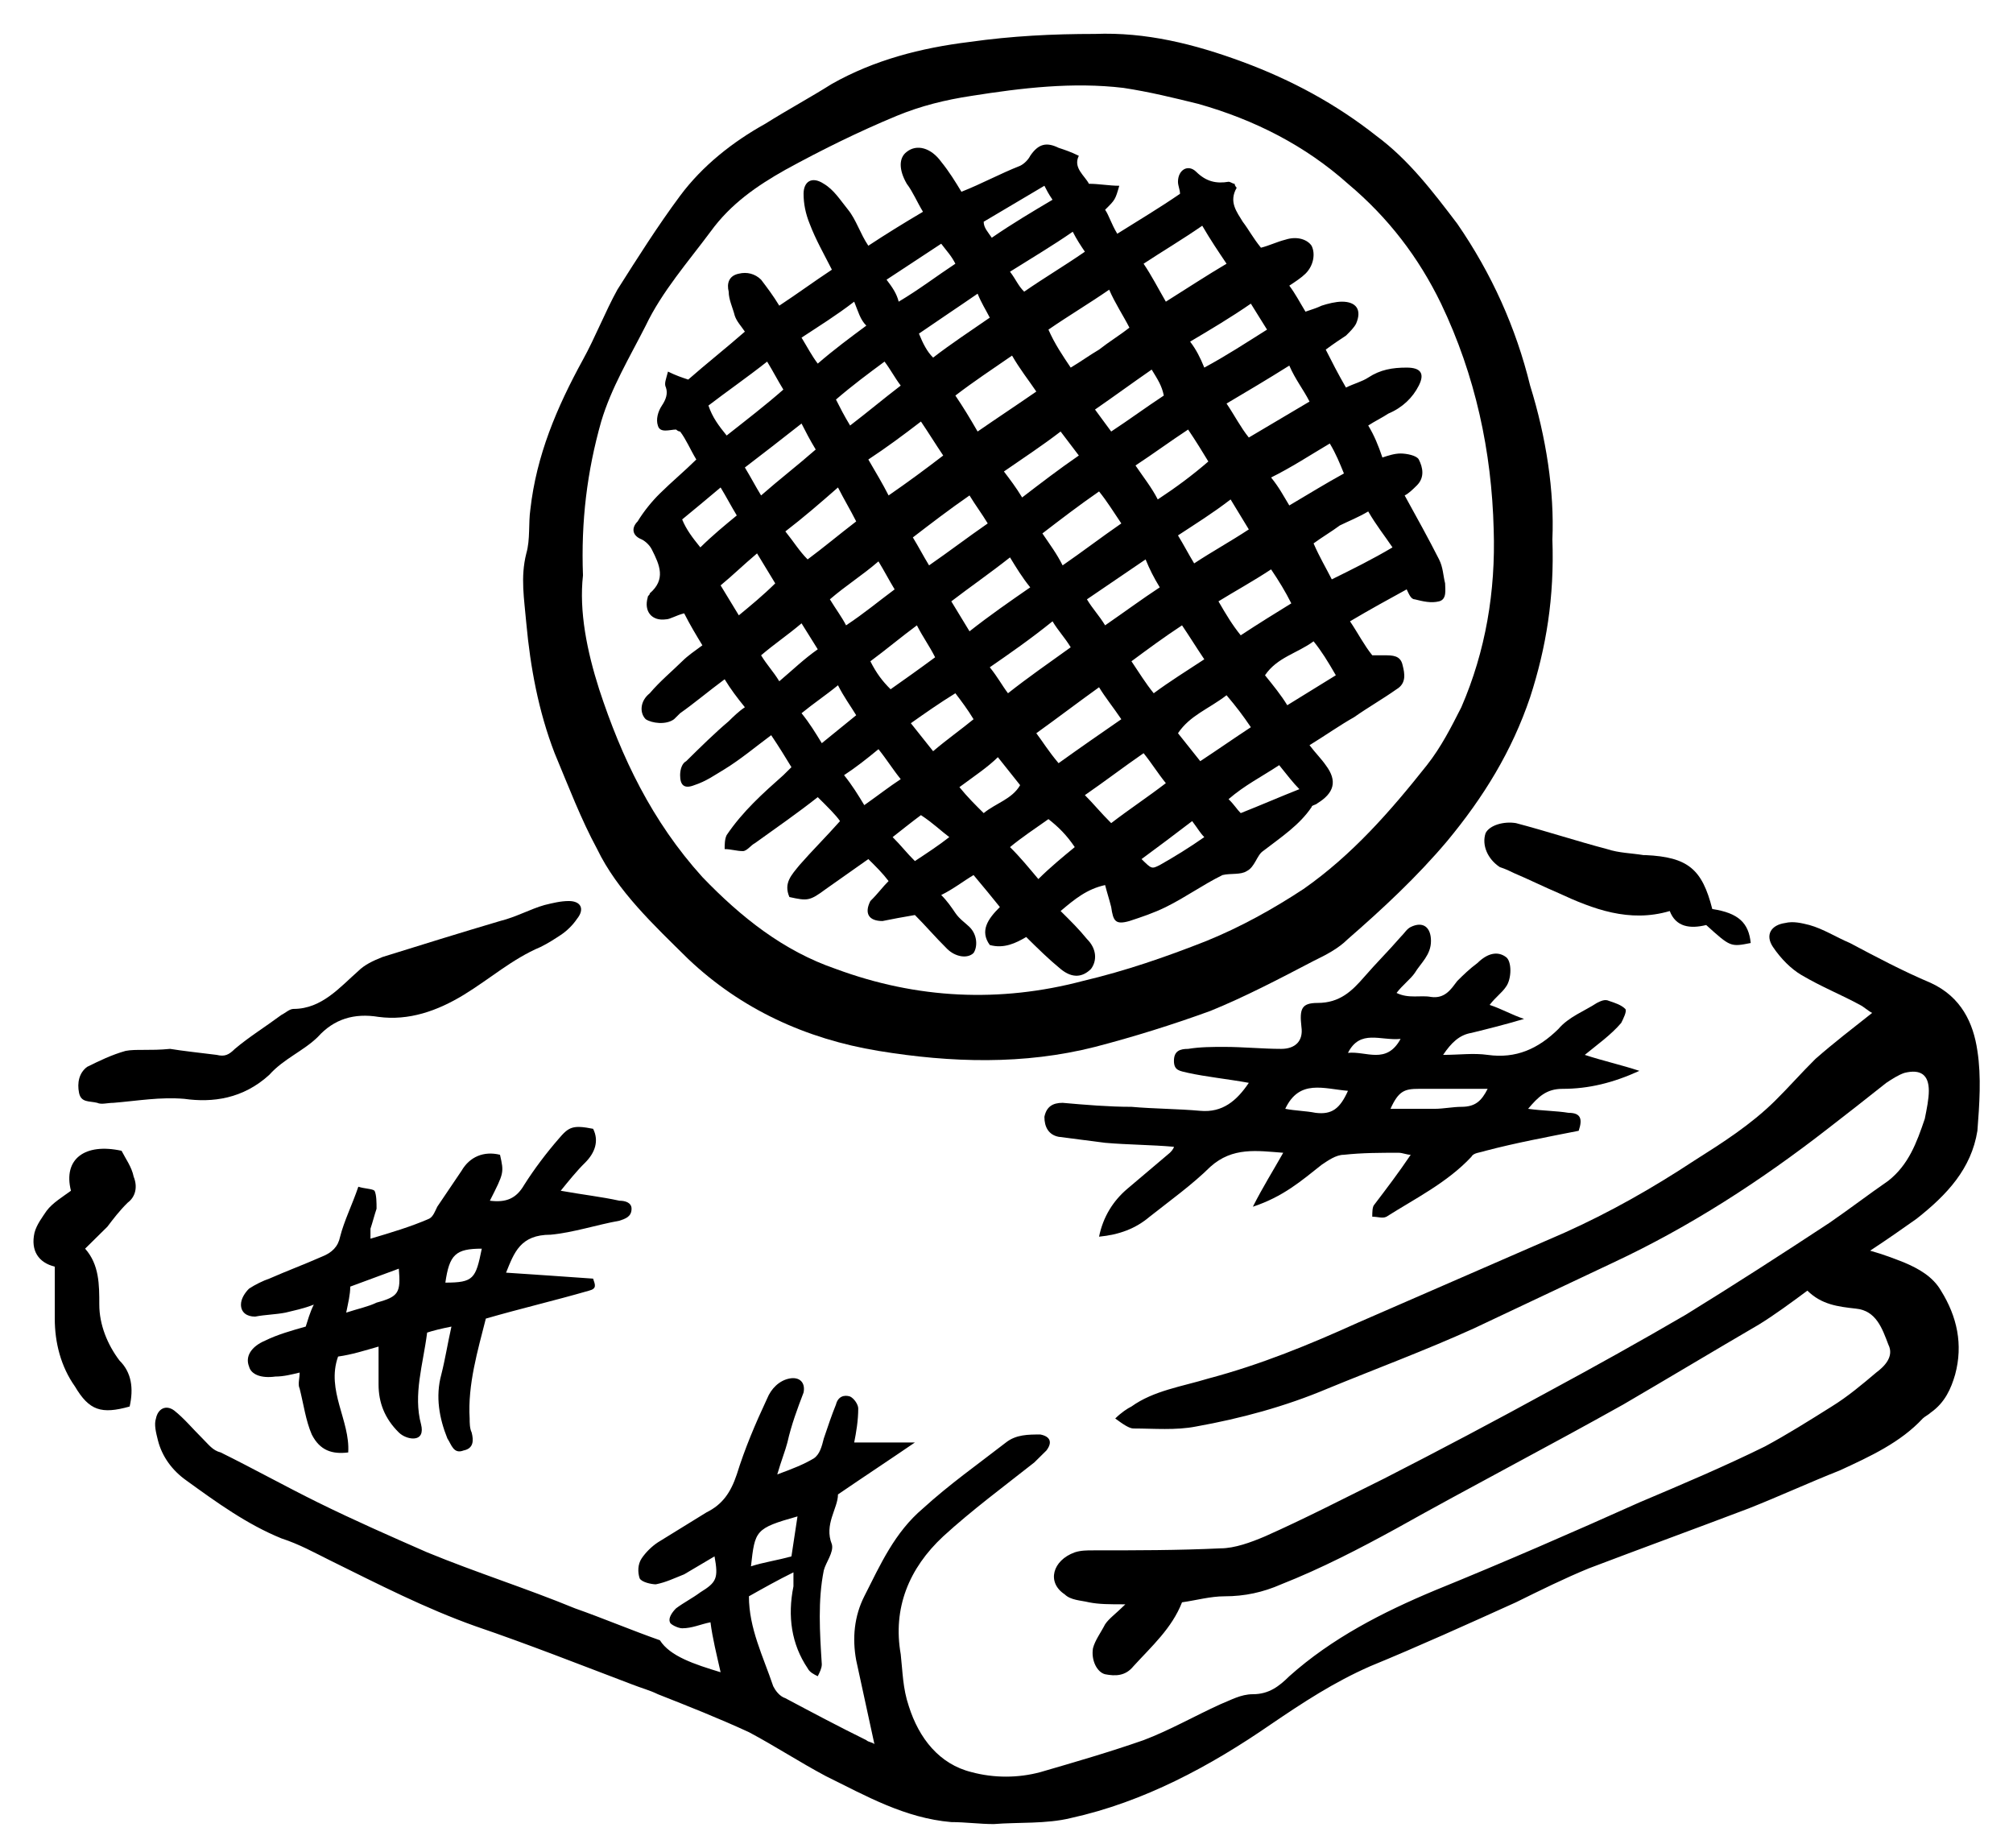
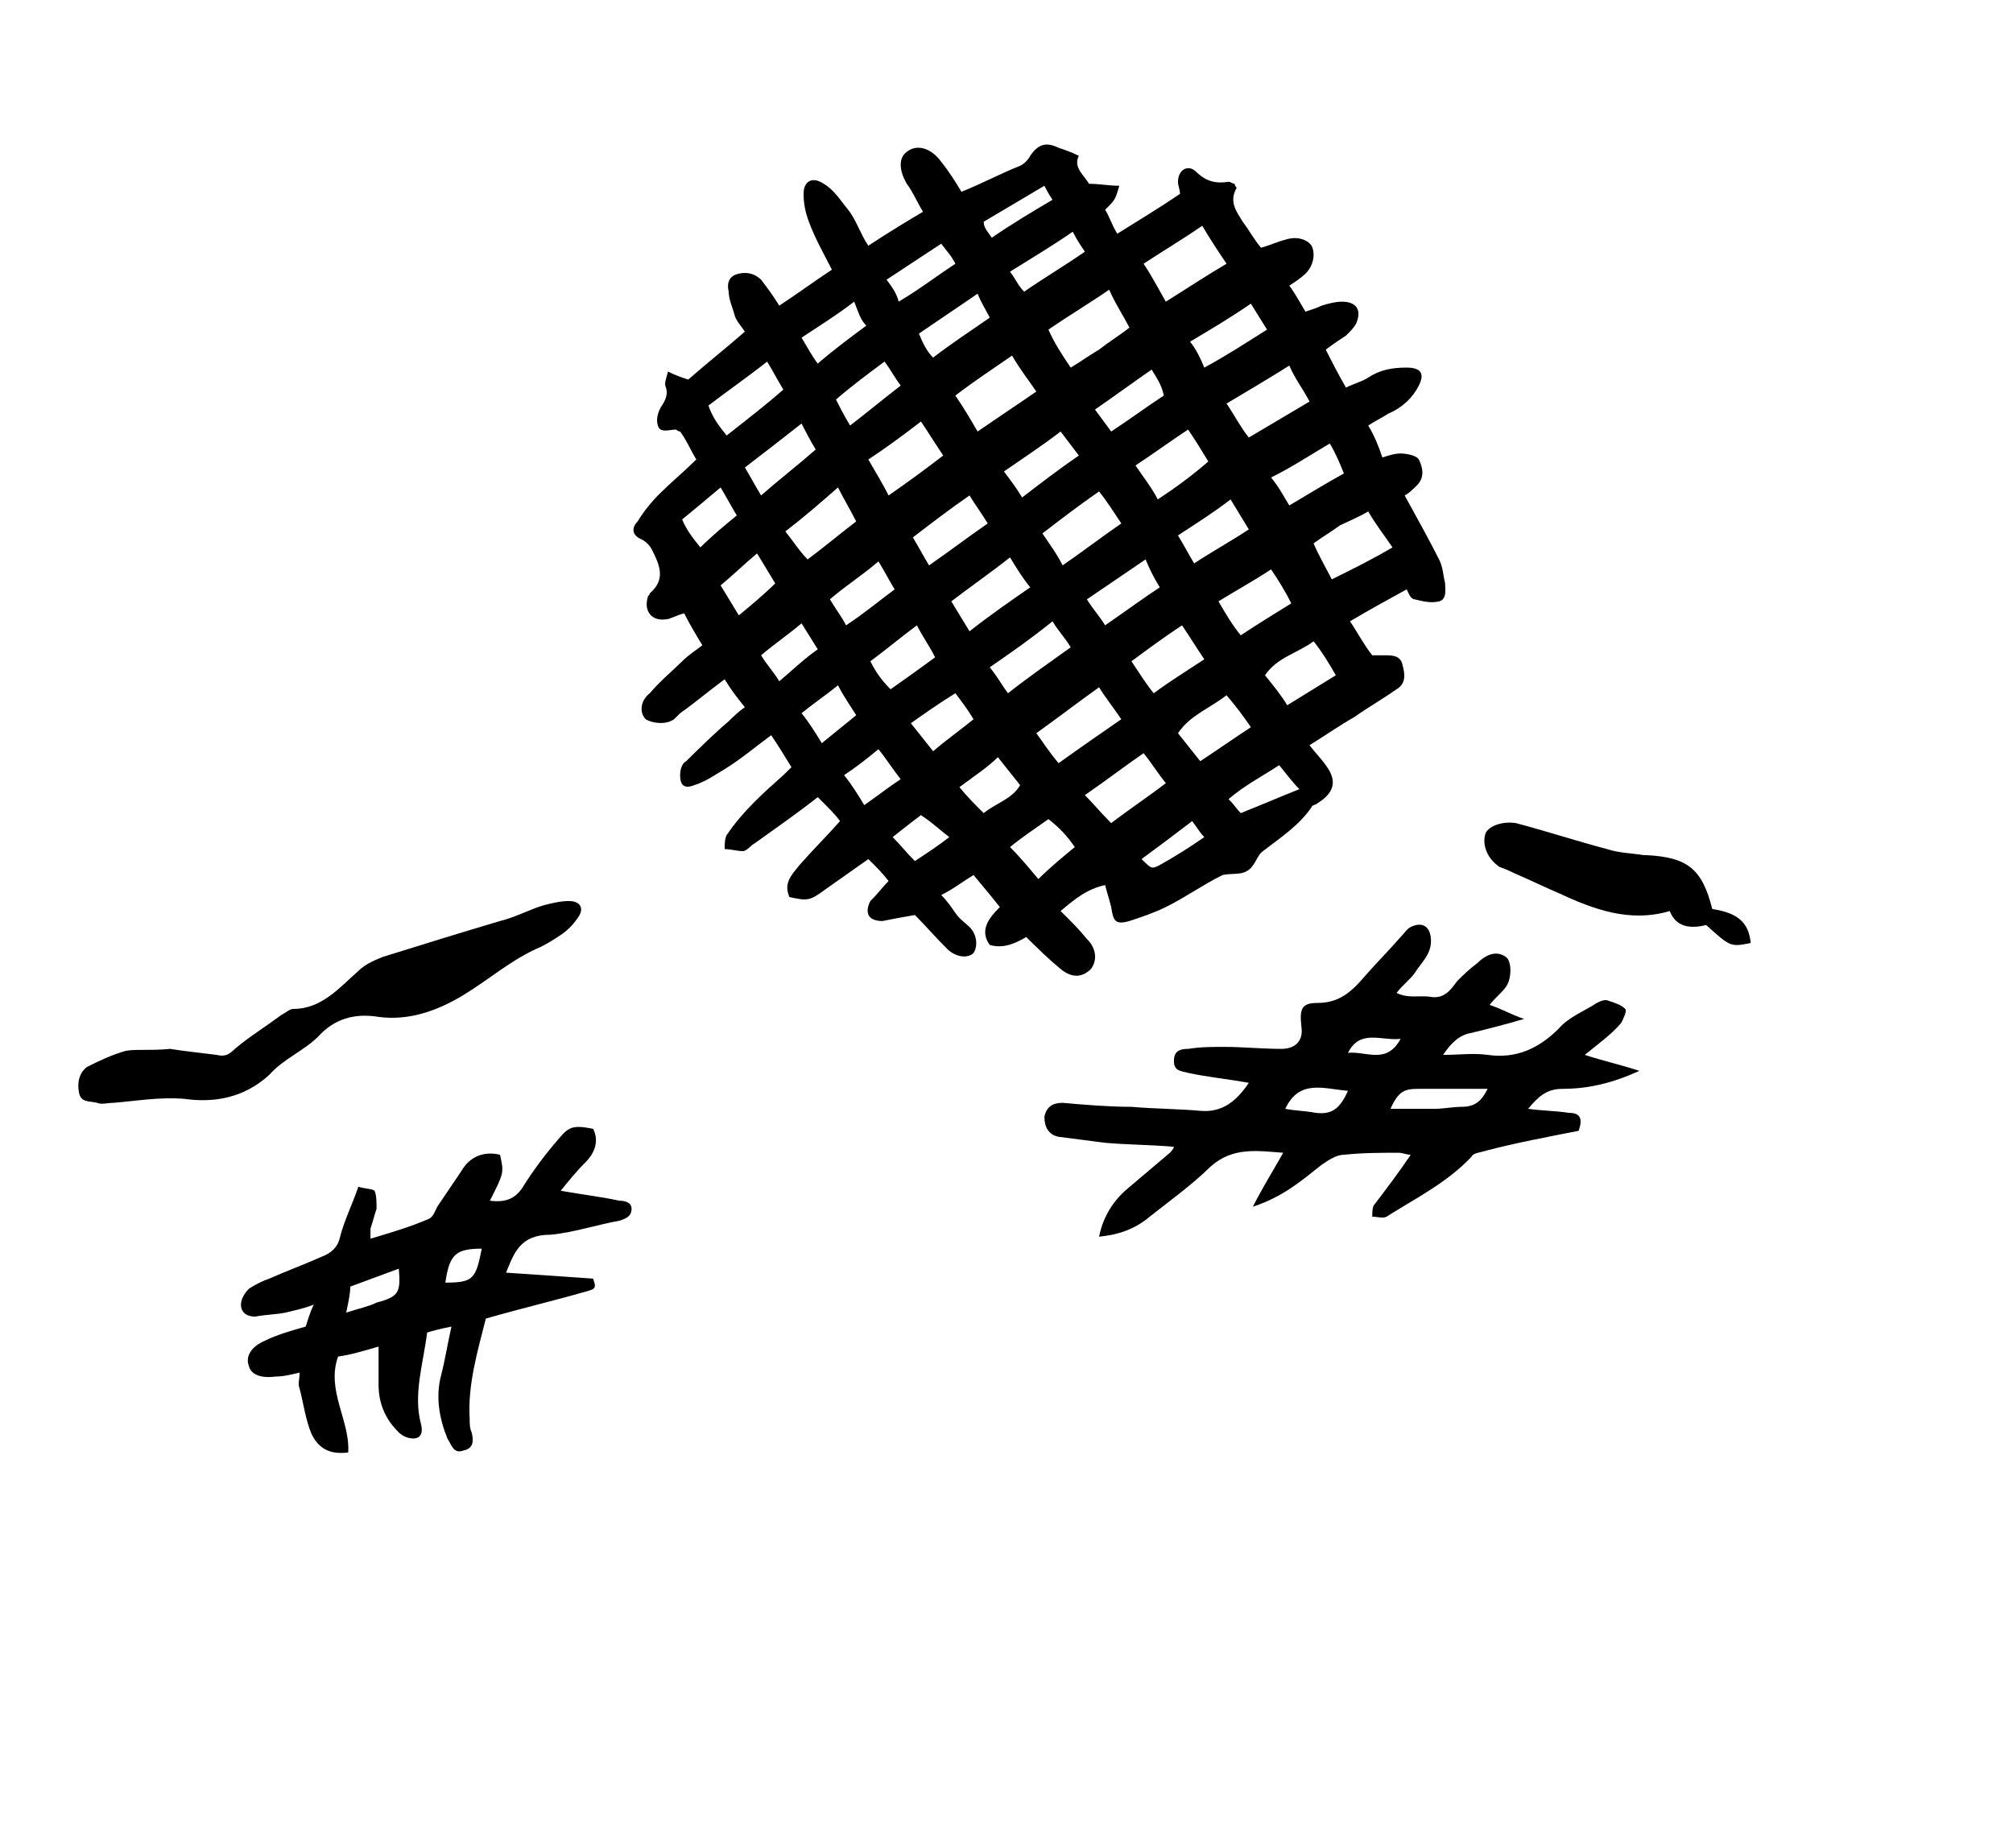
<svg xmlns="http://www.w3.org/2000/svg" width="61" height="56" xml:space="preserve" overflow="hidden">
  <g transform="translate(-552 -290)">
-     <path d="M33.661 62.781C33.54 62.236 33.419 61.752 33.358 61.267 33.055 61.328 32.813 61.449 32.511 61.449 32.389 61.449 32.147 61.328 32.147 61.267 32.087 61.146 32.208 60.965 32.329 60.844 32.571 60.662 32.813 60.541 33.055 60.359 33.54 60.057 33.6 59.935 33.479 59.27 33.176 59.451 32.874 59.633 32.571 59.814 32.268 59.935 32.026 60.057 31.723 60.117 31.602 60.117 31.3 60.057 31.239 59.935 31.179 59.754 31.179 59.512 31.3 59.33 31.421 59.148 31.602 58.967 31.784 58.846 32.268 58.543 32.753 58.24 33.237 57.938 33.721 57.696 33.964 57.332 34.145 56.787 34.387 56 34.69 55.274 35.053 54.487 35.174 54.184 35.416 53.942 35.719 53.881 36.022 53.821 36.203 54.002 36.143 54.305 35.961 54.789 35.78 55.274 35.659 55.819 35.598 56.061 35.477 56.364 35.356 56.787 35.84 56.606 36.143 56.485 36.446 56.303 36.627 56.182 36.688 55.94 36.748 55.698 36.869 55.334 36.99 54.971 37.112 54.669 37.172 54.426 37.354 54.366 37.535 54.426 37.657 54.487 37.778 54.669 37.778 54.789 37.778 55.153 37.717 55.516 37.657 55.819 38.201 55.819 38.807 55.819 39.473 55.819 38.686 56.364 37.959 56.848 37.172 57.393 37.172 57.817 36.748 58.301 36.99 58.906 37.051 59.148 36.809 59.451 36.748 59.693 36.567 60.602 36.627 61.57 36.688 62.539 36.688 62.66 36.627 62.781 36.567 62.902 36.446 62.842 36.325 62.781 36.264 62.66 35.78 61.933 35.659 61.086 35.84 60.178 35.84 60.057 35.84 59.996 35.84 59.754 35.356 59.996 34.932 60.238 34.508 60.48 34.508 61.449 34.932 62.297 35.235 63.205 35.295 63.326 35.416 63.507 35.598 63.568 36.385 63.992 37.172 64.416 38.02 64.839 38.08 64.9 38.201 64.9 38.262 64.96 38.08 64.113 37.899 63.265 37.717 62.418 37.596 61.752 37.657 61.086 37.959 60.48 38.444 59.512 38.867 58.543 39.715 57.817 40.502 57.09 41.349 56.485 42.197 55.819 42.5 55.577 42.863 55.577 43.226 55.577 43.529 55.637 43.59 55.819 43.408 56.061 43.287 56.182 43.166 56.303 43.045 56.424 42.136 57.151 41.168 57.877 40.32 58.664 39.291 59.633 38.807 60.844 39.049 62.236 39.109 62.781 39.109 63.265 39.291 63.81 39.594 64.779 40.199 65.566 41.168 65.808 41.834 65.99 42.56 65.99 43.226 65.808 44.255 65.505 45.285 65.203 46.314 64.839 47.101 64.537 47.827 64.113 48.614 63.75 48.917 63.629 49.22 63.447 49.583 63.447 50.067 63.447 50.37 63.205 50.673 62.902 51.944 61.752 53.458 60.965 55.032 60.299 57.09 59.451 59.148 58.543 61.146 57.635 62.418 57.09 63.689 56.545 64.9 55.94 65.566 55.577 66.232 55.153 66.898 54.729 67.382 54.426 67.806 54.063 68.23 53.7 68.472 53.518 68.775 53.215 68.593 52.852 68.411 52.368 68.23 51.823 67.624 51.763 67.079 51.702 66.595 51.641 66.171 51.218 65.687 51.581 65.203 51.944 64.718 52.247 63.386 53.034 61.994 53.881 60.662 54.669 58.422 55.94 56.121 57.151 53.881 58.422 52.792 59.027 51.641 59.633 50.431 60.117 49.886 60.359 49.341 60.48 48.736 60.48 48.312 60.48 47.888 60.602 47.464 60.662 47.161 61.449 46.556 61.994 46.011 62.599 45.769 62.902 45.466 62.902 45.163 62.842 44.921 62.781 44.74 62.418 44.8 62.054 44.861 61.812 45.042 61.57 45.163 61.328 45.285 61.146 45.466 61.025 45.769 60.723 45.285 60.723 44.982 60.723 44.679 60.662 44.437 60.602 44.134 60.602 43.953 60.42 43.408 60.057 43.59 59.391 44.255 59.148 44.437 59.088 44.619 59.088 44.8 59.088 46.072 59.088 47.343 59.088 48.614 59.027 49.038 59.027 49.523 58.846 49.946 58.664 51.157 58.119 52.307 57.514 53.518 56.908 55.153 56.061 56.848 55.153 58.483 54.245 59.814 53.518 61.207 52.731 62.539 51.944 63.992 51.036 65.384 50.128 66.837 49.159 67.443 48.736 67.987 48.312 68.593 47.888 69.198 47.404 69.44 46.738 69.683 46.011 69.743 45.708 69.804 45.406 69.804 45.163 69.804 44.679 69.561 44.498 69.077 44.619 68.896 44.679 68.714 44.8 68.532 44.921 67.927 45.406 67.322 45.89 66.777 46.314 64.779 47.888 62.66 49.28 60.359 50.37 58.967 51.036 57.574 51.702 56.182 52.368 54.729 53.034 53.276 53.579 51.823 54.184 50.552 54.729 49.22 55.092 47.888 55.334 47.282 55.456 46.617 55.395 46.011 55.395 45.89 55.395 45.708 55.274 45.466 55.092 45.648 54.911 45.83 54.789 45.951 54.729 46.617 54.245 47.464 54.124 48.251 53.881 49.825 53.458 51.278 52.852 52.731 52.186 54.789 51.278 56.848 50.37 58.906 49.462 60.238 48.856 61.51 48.13 62.781 47.282 63.629 46.738 64.476 46.193 65.203 45.466 65.626 45.042 65.99 44.619 66.413 44.195 66.958 43.711 67.503 43.287 68.109 42.802 67.987 42.742 67.866 42.621 67.745 42.56 67.2 42.258 66.595 42.015 65.99 41.652 65.687 41.471 65.384 41.168 65.142 40.805 64.9 40.441 65.082 40.139 65.505 40.078 65.748 40.018 65.99 40.078 66.232 40.139 66.656 40.26 67.019 40.502 67.443 40.684 68.23 41.107 69.017 41.531 69.864 41.894 70.772 42.318 71.136 43.105 71.257 43.953 71.378 44.74 71.317 45.587 71.257 46.374 71.075 47.525 70.349 48.312 69.44 49.038 69.017 49.341 68.593 49.644 68.048 50.007 68.472 50.128 68.775 50.249 69.077 50.37 69.501 50.552 69.925 50.794 70.167 51.218 70.651 52.005 70.833 52.852 70.591 53.76 70.47 54.184 70.288 54.608 69.864 54.911 69.804 54.971 69.683 55.032 69.622 55.092 68.956 55.819 68.048 56.242 67.14 56.666 66.232 57.03 65.324 57.453 64.416 57.817 62.842 58.422 61.207 59.027 59.633 59.633 58.906 59.935 58.18 60.299 57.453 60.662 56 61.328 54.547 61.994 53.094 62.599 52.005 63.084 51.096 63.689 50.128 64.355 48.312 65.626 46.314 66.716 44.134 67.2 43.408 67.382 42.56 67.322 41.834 67.382 41.41 67.382 40.986 67.322 40.562 67.322 39.17 67.2 38.02 66.534 36.809 65.929 36.022 65.505 35.295 65.021 34.508 64.597 33.6 64.173 32.692 63.81 31.784 63.447 31.542 63.326 31.3 63.265 30.997 63.144 29.423 62.539 27.909 61.933 26.335 61.389 24.822 60.844 23.429 60.117 21.976 59.391 21.492 59.148 21.068 58.906 20.523 58.725 19.494 58.301 18.586 57.635 17.678 56.969 17.254 56.666 16.951 56.242 16.83 55.758 16.77 55.516 16.709 55.274 16.77 55.092 16.83 54.789 17.073 54.669 17.315 54.85 17.617 55.092 17.86 55.395 18.162 55.698 18.344 55.879 18.465 56.061 18.707 56.121 19.676 56.606 20.645 57.151 21.613 57.635 22.703 58.18 23.793 58.664 24.882 59.148 26.335 59.754 27.849 60.238 29.302 60.844 30.149 61.146 30.997 61.51 31.845 61.812 32.147 62.297 32.874 62.539 33.661 62.781ZM35.961 58.059C34.69 58.422 34.69 58.483 34.569 59.572 34.932 59.451 35.356 59.391 35.78 59.27 35.84 58.846 35.901 58.483 35.961 58.059Z" transform="matrix(1.013 0 0 1 539.738 277.891)" />
-     <path d="M58.543 28.454C58.604 30.21 58.361 31.723 57.877 33.237 57.332 34.872 56.485 36.264 55.395 37.596 54.487 38.686 53.458 39.654 52.428 40.562 52.126 40.865 51.763 41.047 51.399 41.228 50.37 41.773 49.341 42.318 48.312 42.742 47.161 43.166 46.011 43.529 44.861 43.832 42.742 44.377 40.562 44.316 38.383 43.953 36.203 43.59 34.266 42.681 32.692 41.168 31.663 40.139 30.573 39.109 29.968 37.838 29.483 36.93 29.12 35.961 28.696 34.932 28.212 33.661 27.97 32.329 27.849 30.997 27.788 30.27 27.667 29.605 27.849 28.878 27.97 28.454 27.909 27.97 27.97 27.546 28.151 25.912 28.757 24.459 29.544 23.006 29.907 22.34 30.21 21.553 30.573 20.887 31.179 19.918 31.784 18.949 32.45 18.041 33.116 17.133 34.024 16.407 34.993 15.862 35.659 15.438 36.325 15.075 36.99 14.651 38.262 13.924 39.654 13.561 41.107 13.38 42.379 13.198 43.59 13.137 44.861 13.137 46.374 13.077 47.827 13.44 49.28 13.985 50.733 14.53 52.065 15.256 53.276 16.225 54.245 16.951 54.971 17.92 55.698 18.889 56.727 20.402 57.453 22.037 57.877 23.793 58.361 25.367 58.604 27.001 58.543 28.454ZM29.544 29.544C29.423 30.634 29.665 31.845 30.028 32.995 30.694 35.053 31.602 36.99 33.116 38.686 34.266 39.897 35.538 40.926 37.112 41.471 39.533 42.379 42.015 42.5 44.498 41.834 45.769 41.531 46.98 41.107 48.191 40.623 49.22 40.199 50.188 39.654 51.096 39.049 52.55 38.02 53.7 36.688 54.789 35.295 55.213 34.751 55.516 34.145 55.819 33.54 56.545 31.845 56.848 30.028 56.787 28.151 56.727 25.79 56.242 23.49 55.213 21.31 54.547 19.918 53.639 18.707 52.428 17.678 51.157 16.528 49.644 15.741 47.948 15.256 47.222 15.075 46.495 14.893 45.708 14.772 44.195 14.59 42.681 14.772 41.168 15.014 40.381 15.135 39.654 15.317 38.928 15.62 37.778 16.104 36.688 16.649 35.598 17.254 34.751 17.738 33.964 18.283 33.358 19.131 32.692 20.039 31.905 20.947 31.421 21.976 30.936 22.945 30.392 23.853 30.089 24.882 29.665 26.396 29.483 27.909 29.544 29.544Z" transform="matrix(1.013 0 0 1 539.738 277.891)" />
    <path d="M47.222 46.859C46.556 46.798 45.83 46.798 45.163 46.738 44.679 46.677 44.255 46.617 43.771 46.556 43.468 46.495 43.347 46.253 43.347 45.951 43.408 45.648 43.59 45.527 43.892 45.527 44.558 45.587 45.285 45.648 45.951 45.648 46.617 45.708 47.343 45.708 48.009 45.769 48.675 45.83 49.099 45.466 49.462 44.921 48.796 44.8 48.191 44.74 47.646 44.619 47.404 44.558 47.222 44.558 47.222 44.255 47.222 43.953 47.404 43.892 47.646 43.892 48.009 43.832 48.372 43.832 48.736 43.832 49.28 43.832 49.886 43.892 50.431 43.892 50.854 43.892 51.096 43.65 51.036 43.226 50.975 42.681 51.036 42.5 51.52 42.5 52.186 42.5 52.55 42.136 52.913 41.713 53.276 41.289 53.639 40.926 54.002 40.502 54.124 40.381 54.184 40.26 54.305 40.199 54.669 40.018 54.911 40.199 54.911 40.623 54.911 41.047 54.608 41.289 54.426 41.592 54.305 41.773 54.063 41.955 53.881 42.197 54.245 42.379 54.608 42.258 54.911 42.318 55.334 42.379 55.516 42.076 55.698 41.834 55.879 41.652 56.061 41.471 56.303 41.289 56.606 40.986 56.908 40.926 57.151 41.107 57.332 41.228 57.332 41.773 57.151 42.015 57.03 42.197 56.848 42.318 56.666 42.56 57.03 42.681 57.332 42.863 57.696 42.984 57.09 43.166 56.606 43.287 56.121 43.408 55.758 43.468 55.516 43.711 55.274 44.074 55.758 44.074 56.182 44.013 56.606 44.074 57.453 44.195 58.119 43.892 58.725 43.287 59.027 42.923 59.512 42.742 59.875 42.5 59.996 42.439 60.117 42.379 60.238 42.439 60.42 42.5 60.602 42.56 60.723 42.681 60.783 42.742 60.662 42.984 60.602 43.105 60.299 43.468 59.875 43.771 59.512 44.074 60.057 44.255 60.602 44.377 61.146 44.558 60.359 44.921 59.633 45.103 58.846 45.103 58.361 45.103 58.119 45.345 57.817 45.708 58.24 45.769 58.664 45.769 59.027 45.83 59.391 45.83 59.451 46.011 59.33 46.374 58.422 46.556 57.453 46.738 56.545 46.98 56.364 47.04 56.182 47.04 56.121 47.161 55.395 47.948 54.426 48.433 53.579 48.978 53.458 49.038 53.337 48.978 53.155 48.978 53.155 48.856 53.155 48.675 53.215 48.614 53.579 48.13 53.942 47.646 54.305 47.101 54.184 47.101 54.063 47.04 53.942 47.04 53.397 47.04 52.852 47.04 52.307 47.101 52.065 47.101 51.823 47.282 51.641 47.404 51.036 47.888 50.491 48.372 49.583 48.675 49.886 48.069 50.188 47.585 50.491 47.04 49.704 46.98 48.978 46.859 48.312 47.464 47.767 48.009 47.101 48.493 46.495 48.978 46.072 49.341 45.587 49.523 44.982 49.583 45.103 48.978 45.406 48.493 45.83 48.13 46.253 47.767 46.677 47.404 47.101 47.04 47.222 46.919 47.222 46.859 47.222 46.859ZM56.606 45.103C55.879 45.103 55.213 45.103 54.547 45.103 54.124 45.103 53.942 45.163 53.7 45.708 54.124 45.708 54.608 45.708 55.032 45.708 55.274 45.708 55.577 45.648 55.819 45.648 56.242 45.648 56.424 45.466 56.606 45.103ZM50.552 45.708C50.854 45.769 51.157 45.769 51.46 45.83 51.944 45.89 52.186 45.708 52.428 45.163 51.702 45.103 50.975 44.8 50.552 45.708ZM52.428 44.013C52.973 43.953 53.579 44.377 54.002 43.59 53.397 43.65 52.792 43.287 52.428 44.013Z" transform="matrix(1.013 0 0 1 539.738 277.891)" />
    <path d="M27.243 50.673C28.151 50.733 28.999 50.794 29.847 50.854 29.907 51.036 29.968 51.157 29.726 51.218 28.696 51.52 27.667 51.763 26.638 52.065 26.396 53.034 26.093 54.063 26.154 55.092 26.154 55.213 26.154 55.395 26.214 55.516 26.275 55.758 26.275 56 25.972 56.061 25.669 56.182 25.609 55.879 25.488 55.698 25.246 55.092 25.125 54.426 25.306 53.76 25.427 53.276 25.488 52.852 25.609 52.307 25.306 52.368 25.064 52.428 24.882 52.489 24.761 53.458 24.459 54.366 24.701 55.274 24.761 55.516 24.701 55.698 24.459 55.698 24.337 55.698 24.156 55.637 24.035 55.516 23.611 55.092 23.429 54.608 23.429 54.063 23.429 53.7 23.429 53.337 23.429 52.913 23.006 53.034 22.642 53.155 22.218 53.215 21.855 54.245 22.582 55.153 22.521 56.121 22.037 56.182 21.674 56.061 21.431 55.577 21.25 55.153 21.189 54.669 21.068 54.184 21.008 54.063 21.068 53.881 21.068 53.7 20.826 53.76 20.584 53.821 20.342 53.821 19.918 53.881 19.615 53.76 19.555 53.518 19.434 53.215 19.615 52.913 20.039 52.731 20.402 52.55 20.826 52.428 21.25 52.307 21.31 52.126 21.371 51.884 21.492 51.641 21.189 51.763 20.887 51.823 20.645 51.884 20.342 51.944 20.039 51.944 19.736 52.005 19.494 52.005 19.313 51.884 19.313 51.641 19.313 51.46 19.434 51.278 19.555 51.157 19.736 51.036 19.979 50.915 20.16 50.854 20.705 50.612 21.189 50.431 21.734 50.188 22.037 50.067 22.218 49.886 22.279 49.583 22.4 49.099 22.642 48.614 22.824 48.069 23.006 48.13 23.248 48.13 23.308 48.191 23.369 48.312 23.369 48.554 23.369 48.736 23.308 48.917 23.248 49.159 23.187 49.341 23.187 49.401 23.187 49.523 23.187 49.644 23.793 49.462 24.398 49.28 24.943 49.038 25.064 48.978 25.125 48.796 25.185 48.675 25.427 48.312 25.669 47.948 25.912 47.585 26.154 47.161 26.578 46.98 27.062 47.101 27.183 47.646 27.183 47.646 26.759 48.493 27.243 48.554 27.546 48.433 27.788 48.009 28.091 47.525 28.454 47.04 28.817 46.617 29.12 46.253 29.241 46.193 29.847 46.314 30.028 46.677 29.907 47.04 29.605 47.343 29.362 47.585 29.12 47.888 28.878 48.191 29.544 48.312 30.089 48.372 30.634 48.493 30.815 48.493 30.997 48.554 30.997 48.736 30.997 48.978 30.815 49.038 30.634 49.099 29.968 49.22 29.241 49.462 28.575 49.523 27.667 49.523 27.486 50.067 27.243 50.673ZM22.461 51.884C22.824 51.763 23.127 51.702 23.369 51.581 24.035 51.399 24.095 51.278 24.035 50.552 23.55 50.733 23.066 50.915 22.582 51.096 22.582 51.339 22.521 51.581 22.461 51.884ZM25.427 50.975C26.275 50.975 26.335 50.854 26.517 49.946 25.73 49.946 25.548 50.128 25.427 50.975Z" transform="matrix(1.013 0 0 1 539.738 277.891)" />
    <path d="M17.194 43.892C17.557 43.953 18.102 44.013 18.586 44.074 18.828 44.134 18.949 44.074 19.131 43.892 19.555 43.529 20.039 43.226 20.523 42.863 20.645 42.802 20.765 42.681 20.887 42.681 21.734 42.681 22.279 42.015 22.824 41.531 23.006 41.349 23.248 41.228 23.55 41.107 24.701 40.744 25.851 40.381 27.062 40.018 27.546 39.897 27.97 39.654 28.394 39.533 28.636 39.473 28.878 39.412 29.12 39.412 29.483 39.412 29.605 39.654 29.362 39.957 29.241 40.139 29.06 40.32 28.878 40.441 28.696 40.562 28.515 40.684 28.273 40.805 27.425 41.168 26.759 41.773 25.972 42.258 25.185 42.742 24.337 43.045 23.429 42.923 22.703 42.802 22.097 42.984 21.613 43.529 21.189 43.953 20.584 44.195 20.16 44.679 19.373 45.406 18.465 45.527 17.617 45.406 16.891 45.345 16.225 45.466 15.498 45.527 15.317 45.527 15.135 45.587 15.014 45.527 14.772 45.466 14.53 45.527 14.469 45.224 14.409 44.921 14.469 44.619 14.711 44.437 15.075 44.255 15.438 44.074 15.862 43.953 16.164 43.892 16.588 43.953 17.194 43.892Z" transform="matrix(1.013 0 0 1 539.738 277.891)" />
-     <path d="M15.983 54.729C15.135 54.971 14.772 54.85 14.348 54.124 13.924 53.518 13.743 52.792 13.743 52.065 13.743 51.581 13.743 51.036 13.743 50.491 13.258 50.37 13.016 50.007 13.137 49.462 13.198 49.22 13.38 48.978 13.501 48.796 13.682 48.554 13.985 48.372 14.227 48.191 13.985 47.222 14.651 46.738 15.741 46.98 15.862 47.222 16.043 47.464 16.104 47.767 16.225 48.069 16.164 48.372 15.922 48.554 15.68 48.796 15.498 49.038 15.317 49.28 15.135 49.462 14.893 49.704 14.651 49.946 15.075 50.431 15.075 51.036 15.075 51.641 15.075 52.247 15.317 52.852 15.68 53.337 16.043 53.7 16.104 54.184 15.983 54.729Z" transform="matrix(1.013 0 0 1 539.738 277.891)" />
    <path d="M63.326 39.654C64.113 39.775 64.416 40.078 64.476 40.684 63.871 40.805 63.871 40.805 63.144 40.139 62.66 40.26 62.236 40.199 62.054 39.715 60.844 40.078 59.754 39.654 58.725 39.17 58.301 38.988 57.817 38.746 57.393 38.565 57.272 38.504 57.151 38.444 56.969 38.383 56.606 38.141 56.424 37.717 56.545 37.354 56.666 37.112 57.09 36.99 57.453 37.051 58.361 37.293 59.27 37.596 60.178 37.838 60.541 37.959 60.904 37.959 61.267 38.02 61.267 38.02 61.328 38.02 61.328 38.02 62.599 38.08 63.023 38.444 63.326 39.654Z" transform="matrix(1.013 0 0 1 539.738 277.891)" />
    <path d="M38.686 38.807C38.504 38.565 38.322 38.383 38.08 38.141 37.657 38.444 37.233 38.746 36.809 39.049 36.325 39.412 36.264 39.412 35.719 39.291 35.538 38.867 35.78 38.625 36.022 38.322 36.385 37.899 36.809 37.475 37.233 36.99 37.112 36.809 36.869 36.567 36.567 36.264 35.961 36.748 35.356 37.172 34.69 37.657 34.569 37.717 34.448 37.899 34.327 37.899 34.145 37.899 33.964 37.838 33.782 37.838 33.782 37.717 33.782 37.535 33.842 37.414 34.327 36.688 34.932 36.143 35.538 35.598 35.598 35.538 35.659 35.477 35.78 35.356 35.598 35.053 35.416 34.751 35.174 34.387 34.69 34.751 34.266 35.114 33.782 35.416 33.479 35.598 33.237 35.78 32.874 35.901 32.571 36.022 32.45 35.901 32.45 35.598 32.45 35.416 32.511 35.235 32.632 35.174 33.055 34.751 33.479 34.327 33.903 33.964 34.024 33.842 34.206 33.661 34.387 33.54 34.145 33.237 33.964 32.995 33.782 32.692 33.297 33.055 32.874 33.419 32.45 33.721 32.389 33.782 32.329 33.842 32.268 33.903 32.026 34.084 31.602 34.024 31.421 33.903 31.239 33.721 31.239 33.358 31.542 33.116 31.845 32.753 32.208 32.45 32.511 32.147 32.692 31.966 32.874 31.845 33.116 31.663 32.934 31.36 32.753 31.058 32.571 30.694 32.329 30.755 32.147 30.876 32.026 30.876 31.602 30.936 31.36 30.634 31.481 30.21 31.481 30.149 31.542 30.149 31.542 30.089 32.026 29.665 31.845 29.241 31.602 28.757 31.542 28.636 31.421 28.515 31.3 28.454 30.997 28.333 30.997 28.091 31.179 27.909 31.36 27.607 31.602 27.304 31.845 27.062 32.208 26.699 32.571 26.396 32.934 26.033 32.753 25.73 32.632 25.427 32.45 25.185 32.389 25.185 32.329 25.125 32.329 25.125 32.147 25.125 31.845 25.246 31.784 25.003 31.723 24.822 31.784 24.58 31.905 24.398 32.026 24.216 32.087 24.035 32.026 23.853 31.966 23.732 32.026 23.611 32.087 23.369 32.329 23.49 32.511 23.55 32.692 23.611 33.237 23.127 33.842 22.642 34.387 22.158 34.266 21.976 34.145 21.855 34.084 21.674 34.024 21.431 33.903 21.189 33.903 20.947 33.842 20.705 33.903 20.463 34.206 20.402 34.448 20.342 34.69 20.402 34.872 20.584 35.053 20.826 35.235 21.068 35.416 21.371 35.961 21.008 36.446 20.645 36.99 20.281 36.748 19.797 36.506 19.373 36.325 18.889 36.203 18.586 36.143 18.283 36.143 17.981 36.143 17.617 36.385 17.436 36.748 17.678 37.051 17.86 37.233 18.162 37.475 18.465 37.717 18.768 37.838 19.192 38.08 19.555 38.625 19.192 39.109 18.889 39.715 18.526 39.533 18.223 39.412 17.92 39.23 17.678 38.988 17.254 38.988 16.891 39.23 16.709 39.533 16.467 39.957 16.588 40.26 17.012 40.502 17.315 40.684 17.617 40.865 17.92 41.471 17.678 42.015 17.375 42.621 17.133 42.742 17.073 42.863 16.951 42.923 16.83 43.166 16.467 43.408 16.407 43.771 16.588 43.953 16.649 44.134 16.709 44.377 16.83 44.195 17.194 44.558 17.436 44.679 17.678 44.982 17.678 45.285 17.738 45.587 17.738 45.466 18.162 45.466 18.162 45.163 18.465 45.285 18.647 45.345 18.889 45.527 19.192 46.193 18.768 46.798 18.404 47.404 17.981 47.404 17.86 47.343 17.738 47.343 17.617 47.343 17.254 47.646 17.073 47.888 17.315 48.191 17.617 48.493 17.678 48.856 17.617 48.917 17.617 48.978 17.678 49.038 17.678 49.038 17.738 49.099 17.799 49.099 17.799 48.856 18.223 49.099 18.526 49.28 18.828 49.462 19.07 49.583 19.313 49.825 19.615 50.067 19.555 50.309 19.434 50.552 19.373 50.915 19.252 51.218 19.373 51.339 19.555 51.46 19.797 51.399 20.16 51.157 20.402 51.036 20.523 50.854 20.645 50.673 20.765 50.854 21.008 50.975 21.25 51.157 21.553 51.339 21.492 51.52 21.431 51.641 21.371 51.823 21.31 52.065 21.25 52.247 21.25 52.671 21.25 52.852 21.492 52.671 21.916 52.61 22.037 52.489 22.158 52.368 22.279 52.186 22.4 52.005 22.521 51.763 22.703 51.944 23.066 52.126 23.429 52.368 23.853 52.61 23.732 52.852 23.672 53.034 23.55 53.397 23.308 53.76 23.248 54.184 23.248 54.608 23.248 54.729 23.429 54.547 23.793 54.366 24.156 54.063 24.459 53.639 24.64 53.458 24.761 53.215 24.882 53.034 25.003 53.215 25.306 53.337 25.609 53.458 25.972 53.639 25.912 53.821 25.851 54.002 25.851 54.184 25.851 54.487 25.912 54.547 26.033 54.669 26.275 54.729 26.578 54.487 26.82 54.366 26.941 54.245 27.062 54.124 27.122 54.487 27.788 54.85 28.454 55.153 29.06 55.274 29.302 55.274 29.544 55.334 29.786 55.334 29.968 55.395 30.27 55.153 30.331 54.911 30.392 54.669 30.331 54.426 30.27 54.305 30.27 54.245 30.089 54.184 29.968 53.639 30.27 53.094 30.573 52.489 30.936 52.731 31.3 52.913 31.663 53.155 31.966 53.276 31.966 53.397 31.966 53.518 31.966 53.76 31.966 54.002 31.966 54.063 32.268 54.124 32.511 54.184 32.813 53.881 32.995 53.458 33.297 53.034 33.54 52.61 33.842 52.186 34.084 51.763 34.387 51.278 34.69 51.46 34.932 51.641 35.114 51.763 35.295 52.126 35.78 52.005 36.143 51.52 36.446 51.46 36.506 51.339 36.506 51.339 36.567 50.975 37.112 50.431 37.475 49.886 37.899 49.704 38.02 49.644 38.383 49.401 38.504 49.22 38.625 48.917 38.565 48.675 38.625 48.069 38.928 47.585 39.291 46.98 39.594 46.617 39.775 46.253 39.897 45.89 40.018 45.466 40.139 45.406 40.018 45.345 39.594 45.285 39.352 45.224 39.17 45.163 38.928 44.619 39.049 44.255 39.352 43.832 39.715 44.134 40.018 44.377 40.26 44.619 40.562 44.921 40.865 44.921 41.228 44.74 41.471 44.498 41.713 44.195 41.773 43.832 41.471 43.468 41.168 43.166 40.865 42.802 40.502 42.5 40.684 42.136 40.865 41.713 40.744 41.41 40.32 41.652 39.957 42.015 39.594 41.773 39.291 41.531 38.988 41.228 38.625 40.926 38.807 40.623 39.049 40.26 39.23 40.441 39.412 40.562 39.594 40.684 39.775 40.805 39.957 40.986 40.078 41.107 40.199 41.349 40.441 41.349 40.805 41.228 40.986 41.047 41.168 40.684 41.107 40.441 40.865 40.078 40.502 39.775 40.139 39.473 39.836 39.109 39.897 38.807 39.957 38.504 40.018 38.08 40.018 37.959 39.775 38.141 39.412 38.383 39.17 38.504 38.988 38.686 38.807ZM48.069 18.949C47.464 19.373 46.859 19.736 46.314 20.1 46.556 20.463 46.738 20.826 46.98 21.25 47.646 20.826 48.191 20.463 48.796 20.1 48.554 19.736 48.312 19.373 48.069 18.949ZM44.134 23.248C44.437 23.066 44.679 22.884 44.982 22.703 45.285 22.461 45.587 22.279 45.89 22.037 45.708 21.674 45.466 21.31 45.285 20.887 44.679 21.31 44.074 21.674 43.468 22.097 43.65 22.521 43.892 22.884 44.134 23.248ZM43.771 35.235C44.437 34.751 45.042 34.327 45.648 33.903 45.406 33.54 45.163 33.237 44.982 32.934 44.316 33.419 43.771 33.842 43.105 34.327 43.287 34.569 43.468 34.872 43.771 35.235ZM50.673 23.187C50.007 23.611 49.401 23.974 48.796 24.337 49.038 24.701 49.22 25.064 49.462 25.367 50.067 25.003 50.673 24.64 51.278 24.277 51.096 23.914 50.854 23.611 50.673 23.187ZM43.105 23.974C42.863 23.611 42.621 23.308 42.379 22.884 41.773 23.308 41.228 23.672 40.684 24.095 40.926 24.459 41.107 24.761 41.349 25.185 41.955 24.761 42.5 24.398 43.105 23.974ZM45.648 27.97C45.406 27.607 45.224 27.304 44.982 27.001 44.377 27.425 43.832 27.849 43.287 28.273 43.529 28.636 43.711 28.878 43.892 29.241 44.498 28.817 45.042 28.394 45.648 27.97ZM51.944 29.665C52.55 29.362 53.155 29.06 53.76 28.696 53.518 28.333 53.276 28.03 53.034 27.607 52.731 27.788 52.428 27.909 52.186 28.03 51.944 28.212 51.641 28.394 51.399 28.575 51.581 28.999 51.763 29.302 51.944 29.665ZM45.345 37.051C45.89 36.627 46.435 36.264 46.98 35.84 46.738 35.538 46.556 35.235 46.314 34.932 45.708 35.356 45.163 35.78 44.558 36.203 44.8 36.446 45.042 36.748 45.345 37.051ZM42.318 28.999C41.713 29.483 41.107 29.907 40.562 30.331 40.744 30.634 40.926 30.936 41.107 31.239 41.713 30.755 42.318 30.331 42.923 29.907 42.681 29.605 42.5 29.302 42.318 28.999ZM47.646 25.125C47.101 25.488 46.617 25.851 46.072 26.214 46.314 26.578 46.556 26.88 46.738 27.243 47.282 26.88 47.767 26.517 48.251 26.093 48.069 25.79 47.888 25.488 47.646 25.125ZM38.686 27.122C39.291 26.699 39.775 26.335 40.32 25.912 40.078 25.548 39.897 25.246 39.654 24.882 39.109 25.306 38.625 25.669 38.08 26.033 38.322 26.456 38.504 26.759 38.686 27.122ZM37.717 27.909C37.535 27.546 37.354 27.243 37.172 26.88 36.627 27.364 36.143 27.788 35.598 28.212 35.84 28.515 36.022 28.817 36.264 29.06 36.748 28.696 37.172 28.333 37.717 27.909ZM41.713 32.329C41.955 32.632 42.076 32.874 42.258 33.116 42.863 32.632 43.468 32.208 44.134 31.723 43.953 31.421 43.771 31.239 43.59 30.936 42.923 31.481 42.318 31.905 41.713 32.329ZM33.842 25.306C34.448 24.822 34.993 24.398 35.538 23.914 35.356 23.611 35.235 23.369 35.053 23.066 34.448 23.55 33.842 23.974 33.297 24.398 33.419 24.761 33.6 25.003 33.842 25.306ZM48.13 32.087C47.888 31.723 47.706 31.421 47.464 31.058 46.919 31.421 46.435 31.784 45.951 32.147 46.193 32.511 46.374 32.813 46.617 33.116 47.101 32.753 47.585 32.45 48.13 32.087ZM48.796 33.176C48.251 33.6 47.706 33.782 47.343 34.327 47.585 34.629 47.767 34.872 48.009 35.174 48.554 34.811 48.978 34.508 49.523 34.145 49.28 33.782 49.099 33.54 48.796 33.176ZM49.22 31.36C49.765 30.997 50.249 30.694 50.733 30.392 50.552 30.028 50.37 29.726 50.128 29.362 49.583 29.726 49.038 30.028 48.554 30.331 48.796 30.755 48.978 31.058 49.22 31.36ZM51.399 31.542C50.915 31.905 50.309 32.026 49.946 32.571 50.188 32.874 50.431 33.176 50.612 33.479 51.096 33.176 51.581 32.874 52.065 32.571 51.823 32.147 51.641 31.845 51.399 31.542ZM41.107 27.122C40.502 27.546 39.957 27.97 39.412 28.394 39.594 28.696 39.715 28.939 39.897 29.241 40.502 28.817 41.047 28.394 41.652 27.97 41.471 27.667 41.289 27.425 41.107 27.122ZM50.673 27.425C51.278 27.062 51.763 26.759 52.307 26.456 52.186 26.154 52.065 25.851 51.884 25.548 51.278 25.912 50.733 26.275 50.128 26.578 50.37 26.88 50.491 27.122 50.673 27.425ZM34.872 27.122C35.416 26.638 35.961 26.214 36.506 25.73 36.325 25.427 36.203 25.185 36.082 24.943 35.477 25.427 34.932 25.851 34.387 26.275 34.569 26.578 34.69 26.82 34.872 27.122ZM47.343 28.333C47.525 28.636 47.646 28.878 47.827 29.181 48.372 28.817 48.917 28.515 49.462 28.151 49.28 27.849 49.099 27.546 48.917 27.243 48.372 27.667 47.888 27.97 47.343 28.333ZM45.163 31.058C45.769 30.634 46.253 30.27 46.798 29.907 46.617 29.605 46.495 29.362 46.374 29.06 45.769 29.483 45.224 29.847 44.619 30.27 44.8 30.573 44.982 30.755 45.163 31.058ZM42.136 26.396C42.318 26.638 42.5 26.88 42.681 27.183 43.226 26.759 43.771 26.335 44.377 25.912 44.195 25.669 44.013 25.427 43.832 25.185 43.287 25.609 42.742 25.972 42.136 26.396ZM50.007 22.097C49.825 21.795 49.704 21.613 49.523 21.31 48.917 21.734 48.312 22.097 47.706 22.461 47.888 22.703 48.009 22.945 48.13 23.248 48.796 22.884 49.341 22.521 50.007 22.097ZM38.746 32.995C39.17 32.692 39.594 32.389 40.078 32.026 39.897 31.663 39.715 31.421 39.533 31.058 39.049 31.421 38.625 31.784 38.141 32.147 38.322 32.511 38.504 32.753 38.746 32.995ZM43.468 36.93C43.045 37.233 42.681 37.475 42.318 37.778 42.621 38.08 42.863 38.383 43.166 38.746 43.529 38.383 43.892 38.08 44.255 37.778 44.013 37.414 43.771 37.172 43.468 36.93ZM40.018 22.945C40.562 22.521 41.107 22.158 41.713 21.734 41.592 21.492 41.471 21.31 41.349 21.008 40.744 21.431 40.199 21.795 39.594 22.218 39.715 22.521 39.836 22.763 40.018 22.945ZM38.867 29.968C38.686 29.665 38.565 29.423 38.383 29.12 37.899 29.544 37.414 29.847 36.93 30.27 37.112 30.573 37.293 30.815 37.414 31.058 37.959 30.694 38.383 30.331 38.867 29.968ZM37.535 25.003C38.08 24.58 38.504 24.216 39.049 23.793 38.867 23.55 38.746 23.308 38.565 23.066 38.08 23.429 37.596 23.793 37.112 24.216 37.233 24.459 37.354 24.701 37.535 25.003ZM40.805 35.961C41.047 36.264 41.289 36.506 41.531 36.748 41.894 36.446 42.379 36.325 42.621 35.901 42.379 35.598 42.197 35.356 41.955 35.053 41.652 35.356 41.289 35.598 40.805 35.961ZM46.556 23.308C45.951 23.732 45.466 24.095 44.861 24.519 45.042 24.761 45.163 24.943 45.345 25.185 45.89 24.822 46.374 24.459 46.919 24.095 46.859 23.793 46.738 23.611 46.556 23.308ZM40.018 34.872C40.441 34.508 40.865 34.206 41.228 33.903 41.047 33.6 40.865 33.358 40.684 33.116 40.199 33.419 39.775 33.721 39.352 34.024 39.594 34.327 39.775 34.569 40.018 34.872ZM37.657 21.25C37.112 21.674 36.627 21.976 36.082 22.34 36.264 22.642 36.385 22.884 36.567 23.127 37.051 22.703 37.535 22.34 38.02 21.976 37.838 21.795 37.778 21.553 37.657 21.25ZM44.558 19.736C44.437 19.555 44.316 19.373 44.195 19.131 43.59 19.555 42.984 19.918 42.318 20.342 42.5 20.584 42.56 20.765 42.742 20.947 43.347 20.523 43.953 20.16 44.558 19.736ZM34.751 28.878C34.327 29.241 34.024 29.544 33.661 29.847 33.842 30.149 34.024 30.452 34.206 30.755 34.569 30.452 34.932 30.149 35.295 29.786 35.114 29.483 34.932 29.181 34.751 28.878ZM39.049 35.719C38.807 35.416 38.625 35.114 38.383 34.811 38.02 35.114 37.717 35.356 37.354 35.598 37.596 35.901 37.778 36.203 37.959 36.506 38.383 36.203 38.686 35.961 39.049 35.719ZM38.988 21.25C39.594 20.887 40.139 20.463 40.684 20.1 40.562 19.857 40.441 19.736 40.26 19.494 39.715 19.857 39.17 20.221 38.625 20.584 38.807 20.826 38.928 21.008 38.988 21.25ZM33.055 28.696C33.419 28.333 33.782 28.03 34.145 27.728 33.964 27.425 33.842 27.183 33.661 26.88 33.237 27.243 32.874 27.546 32.511 27.849 32.632 28.151 32.813 28.394 33.055 28.696ZM36.082 33.721C36.325 34.024 36.506 34.327 36.688 34.629 37.051 34.327 37.354 34.084 37.717 33.782 37.535 33.479 37.354 33.237 37.172 32.874 36.809 33.176 36.446 33.419 36.082 33.721ZM50.37 35.295C49.825 35.659 49.341 35.901 48.856 36.325 49.038 36.506 49.099 36.627 49.22 36.748 49.825 36.506 50.37 36.264 50.975 36.022 50.794 35.84 50.612 35.598 50.37 35.295ZM36.567 31.784C36.385 31.481 36.264 31.3 36.082 30.997 35.659 31.36 35.295 31.602 34.872 31.966 35.053 32.268 35.235 32.45 35.416 32.753 35.84 32.389 36.143 32.087 36.567 31.784ZM39.654 36.809C39.412 36.99 39.109 37.233 38.807 37.475 39.049 37.717 39.23 37.959 39.473 38.201 39.836 37.959 40.199 37.717 40.502 37.475 40.26 37.293 40.018 37.051 39.654 36.809ZM41.773 19.313C42.379 18.889 42.984 18.526 43.59 18.162 43.468 17.981 43.408 17.86 43.347 17.738 42.742 18.102 42.136 18.465 41.531 18.828 41.531 19.01 41.652 19.131 41.773 19.313ZM47.767 36.99C47.222 37.414 46.738 37.778 46.253 38.141 46.556 38.444 46.556 38.444 46.798 38.322 47.222 38.08 47.706 37.778 48.13 37.475 48.009 37.354 47.948 37.233 47.767 36.99Z" transform="matrix(1.013 0 0 1 539.738 277.891)" />
  </g>
</svg>